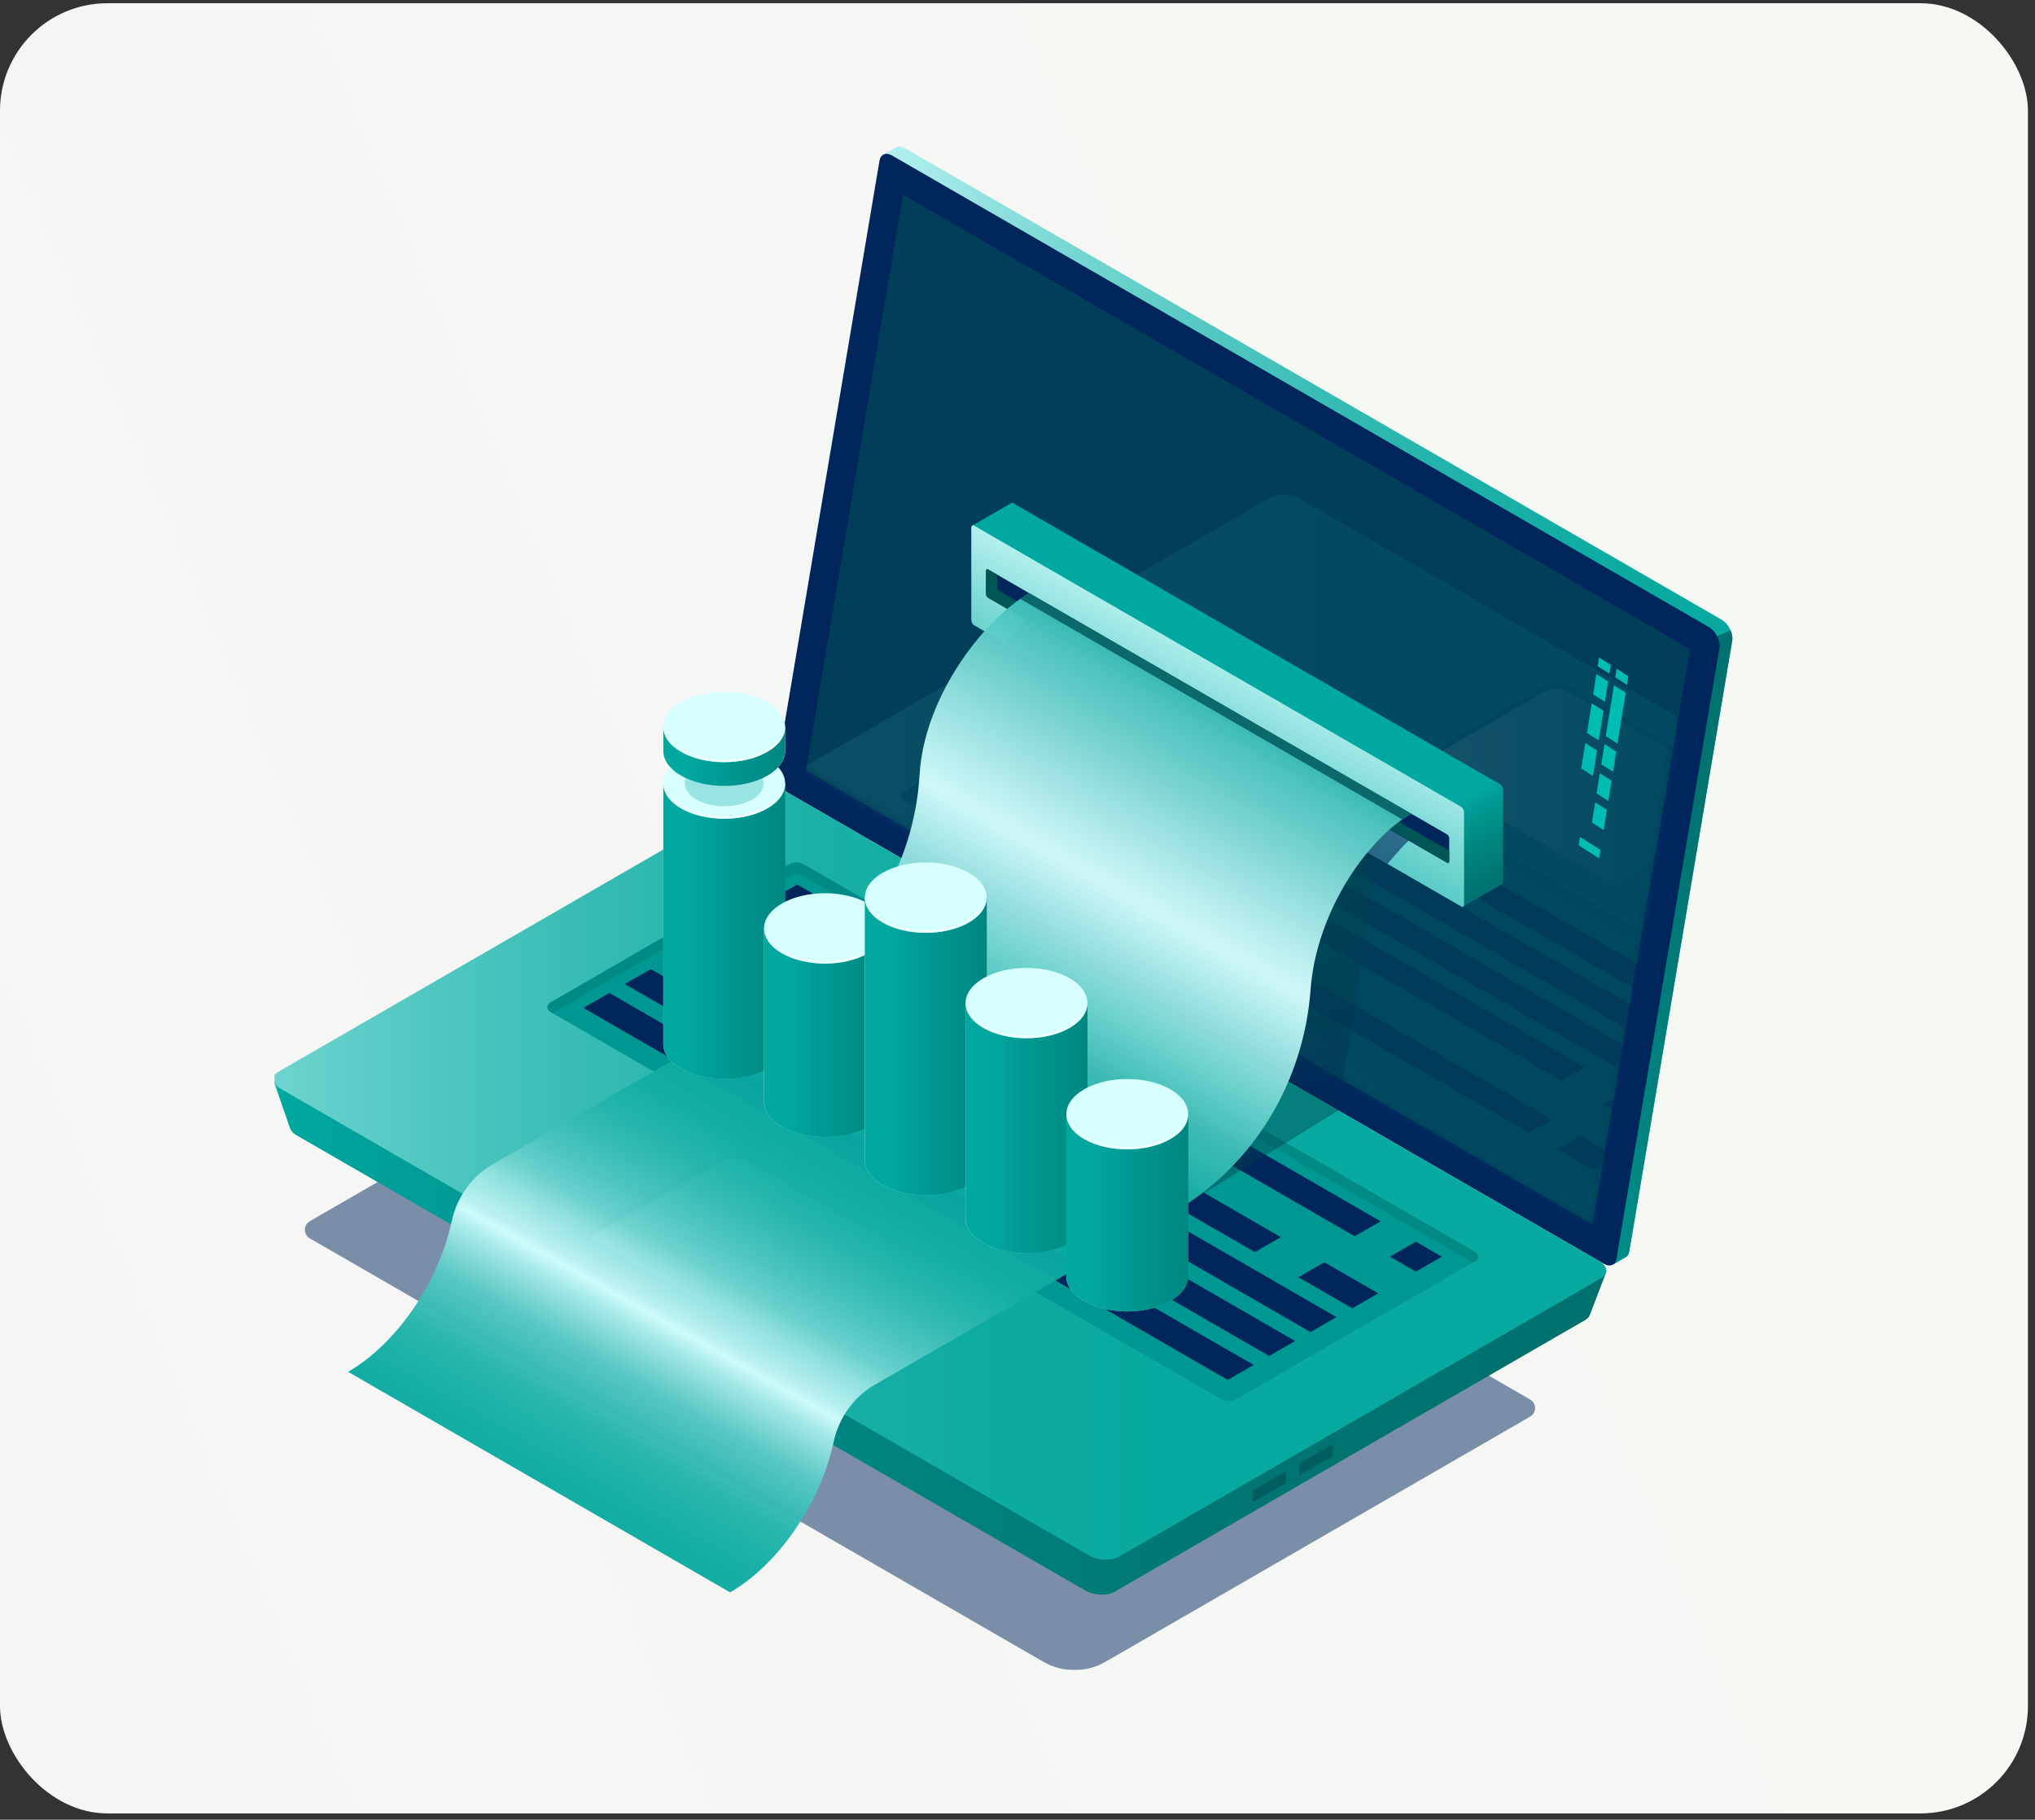
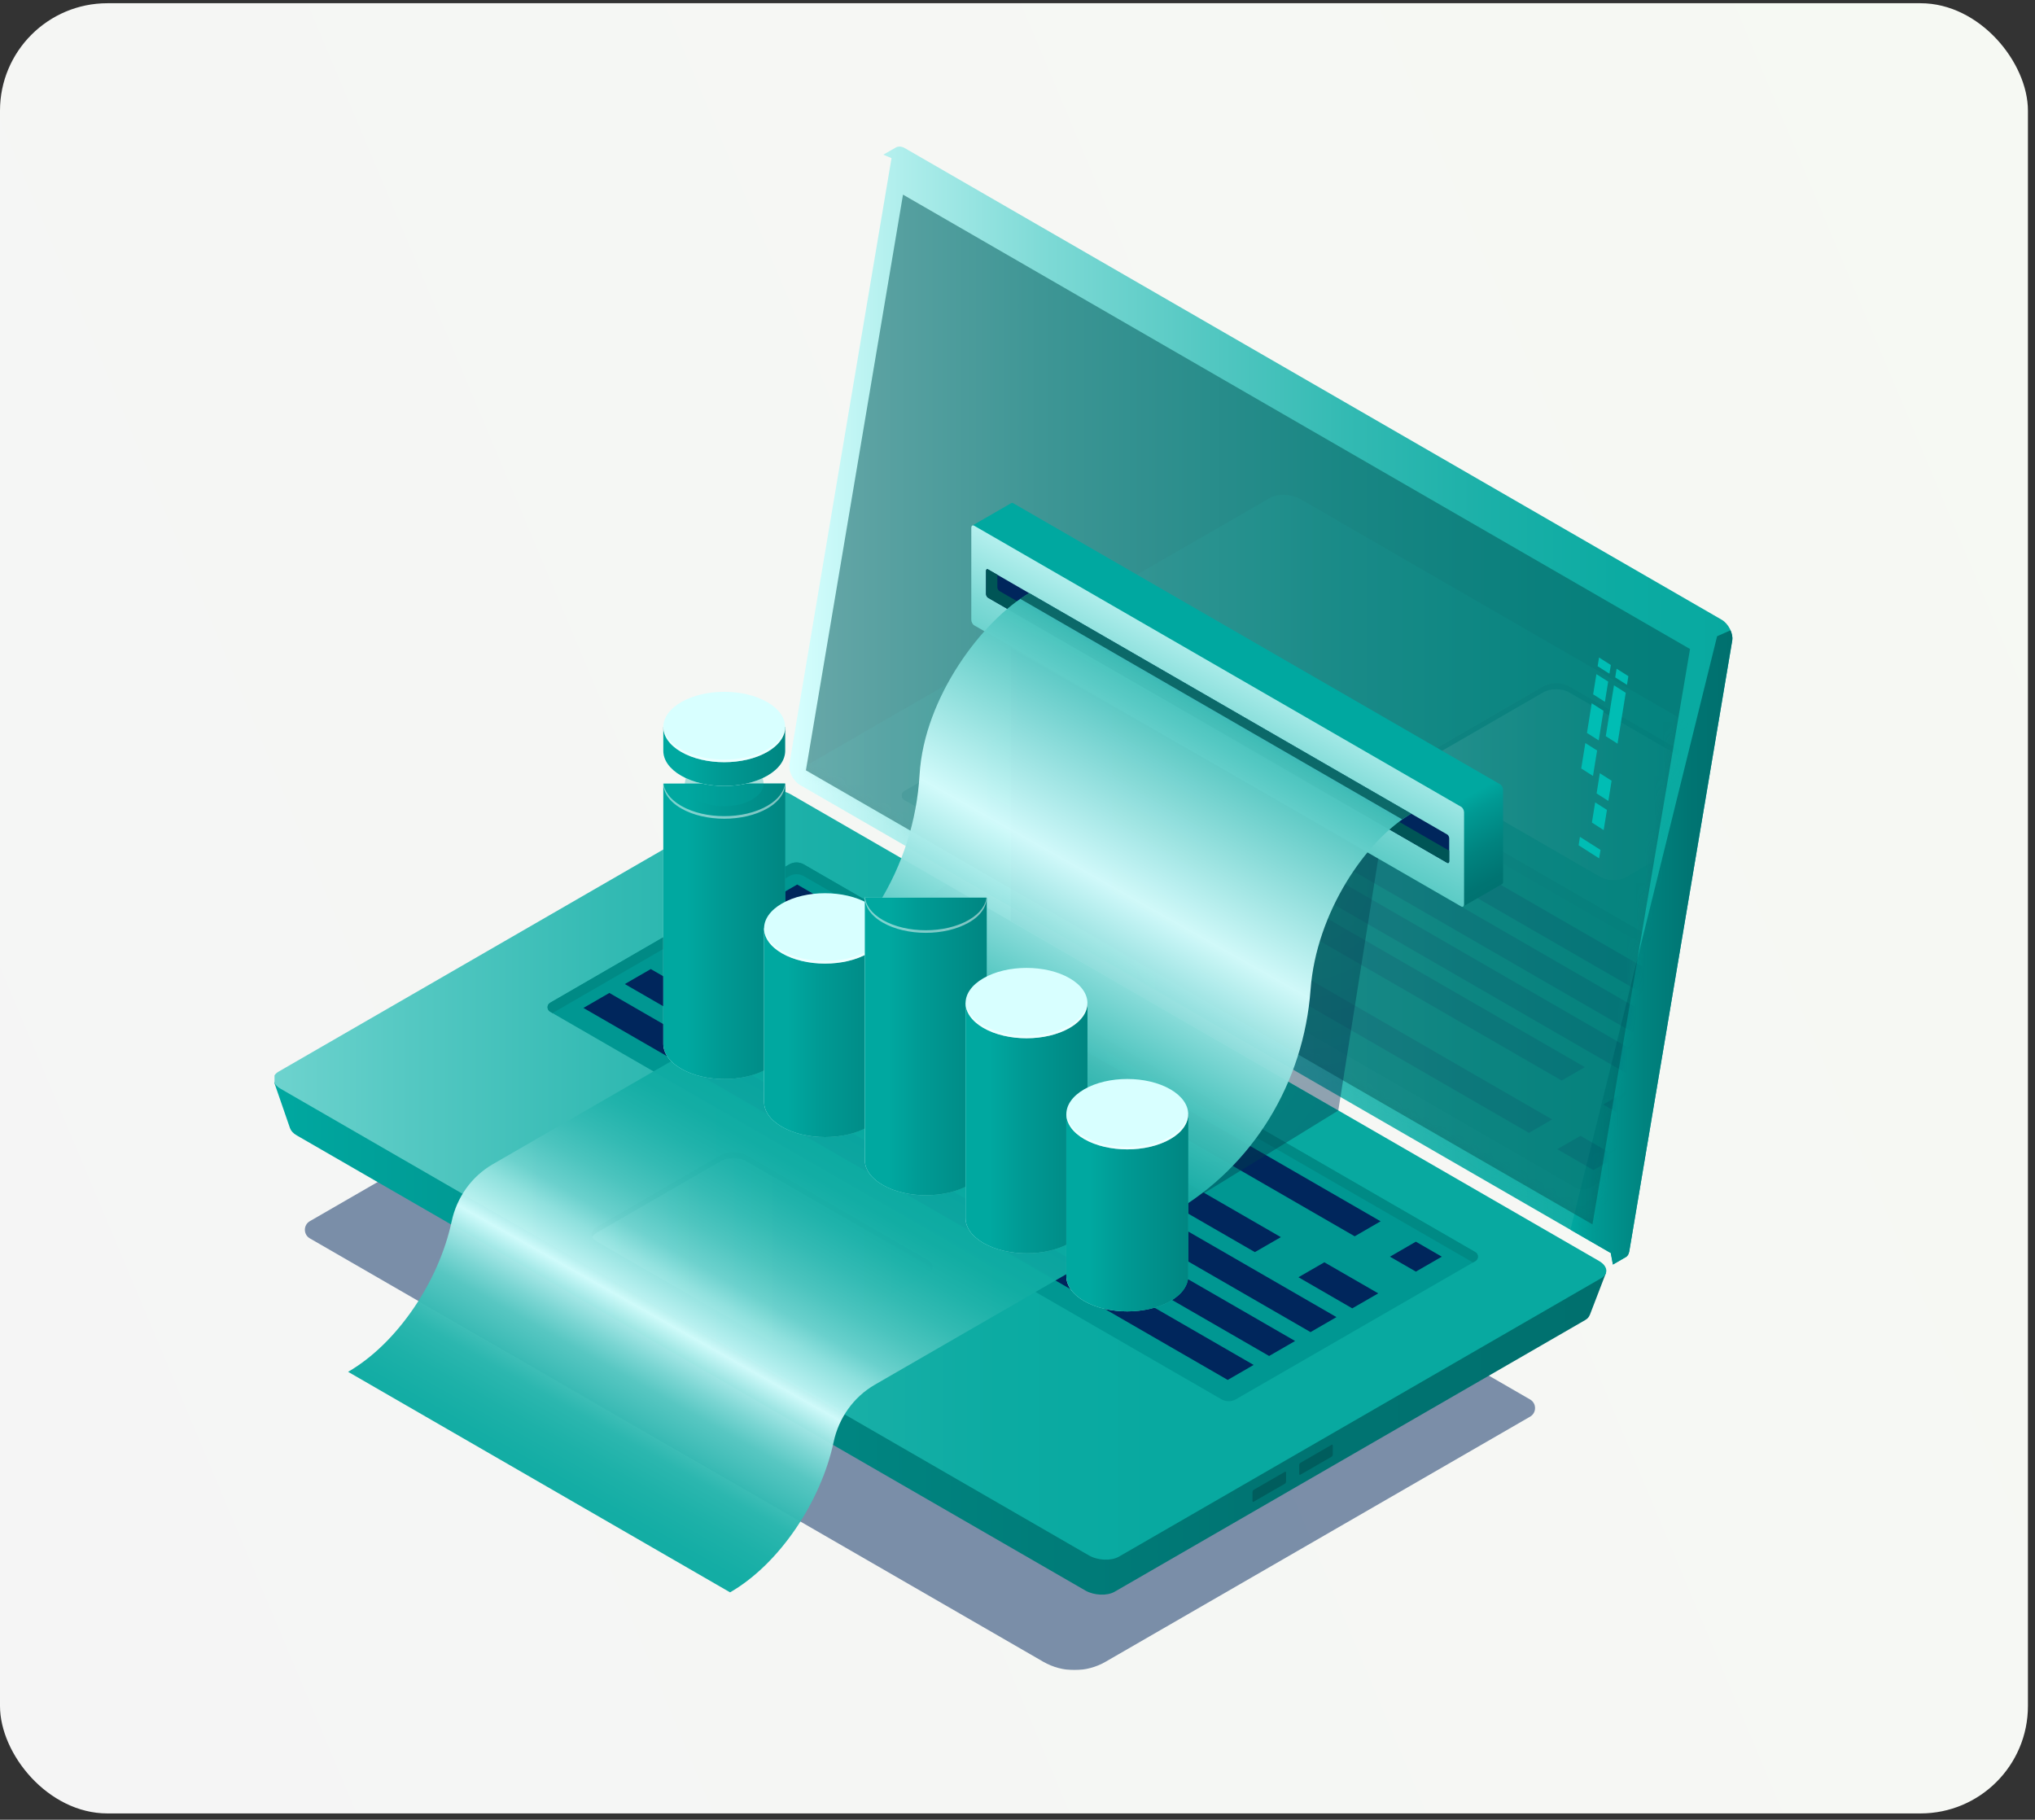
<svg xmlns="http://www.w3.org/2000/svg" width="227" height="203" viewBox="0 0 227 203" fill="none">
  <rect x="0" y="0" width="227" height="203" fill="#333333" stroke="none" />
  <rect y="0.36" width="226.212" height="201.936" rx="11.985" fill="url(#paint0_linear_503_16346)" />
  <g clip-path="url(#clip0_503_16346)">
    <g opacity="0.5">
      <path d="M85.395 106.879L170.677 156.116C171.417 156.541 171.417 157.611 170.677 158.036L123.327 185.375C121.175 186.616 118.527 186.616 116.375 185.375L34.564 138.146C33.824 137.721 33.824 136.651 34.564 136.226L85.395 106.879Z" fill="#00265C" />
    </g>
    <path d="M88.049 85.25L99.448 17.64L98.532 17.254L99.911 16.465C100.176 16.294 100.557 16.305 100.971 16.548L192.052 69.134C192.802 69.564 193.365 70.673 193.232 71.446L181.745 139.596C181.684 139.949 181.508 140.187 181.265 140.291L179.919 141.069L179.687 139.811L179.764 139.833L89.235 87.567C88.485 87.137 87.922 86.028 88.055 85.255L88.049 85.25Z" fill="url(#paint1_linear_503_16346)" />
    <path d="M191.539 70.977L193.034 70.315C193.199 70.696 193.282 71.104 193.227 71.441L181.74 139.591C181.679 139.944 181.502 140.181 181.26 140.286L179.913 141.064L179.682 139.806L179.759 139.828L175.18 137.186L191.539 70.977Z" fill="url(#paint2_linear_503_16346)" />
-     <path d="M87.806 88.385L178.887 140.971C179.588 141.379 180.195 141.142 180.316 140.413L191.803 72.263C191.936 71.49 191.367 70.381 190.623 69.951L99.536 17.365C98.835 16.957 98.229 17.194 98.107 17.922L86.62 86.073C86.488 86.845 87.056 87.954 87.801 88.385H87.806Z" fill="#00265C" />
    <g opacity="0.51">
      <path d="M100.728 21.712L188.52 72.4L177.635 136.584L89.897 85.934L100.728 21.712Z" fill="#005556" />
    </g>
    <path d="M30.552 120.65L35.524 123.243L85.368 94.464C86.201 93.984 87.657 94.045 88.623 94.597L174.584 144.225C175.406 143.767 179.157 141.963 179.157 141.963L177.337 146.703C177.337 146.703 177.331 146.703 177.331 146.697C177.254 146.907 177.094 147.105 176.824 147.26L124.331 177.567C123.498 178.047 122.042 177.986 121.076 177.434L33.102 126.658C32.704 126.432 32.462 126.156 32.362 125.875H32.357L30.552 120.65Z" fill="url(#paint3_linear_503_16346)" />
    <path d="M31.319 121.466L121.473 173.517C122.461 174.085 123.951 174.146 124.806 173.655L178.606 142.592C179.461 142.101 179.351 141.235 178.369 140.667L88.215 88.616C87.227 88.047 85.737 87.987 84.882 88.478L31.082 119.541C30.227 120.032 30.337 120.898 31.319 121.466Z" fill="url(#paint4_linear_503_16346)" />
    <path d="M148.668 162.256V161.268C148.668 161.174 148.613 161.13 148.542 161.174L145.055 163.188C144.983 163.227 144.928 163.337 144.928 163.431V164.419C144.928 164.512 144.983 164.557 145.055 164.512L148.542 162.499C148.613 162.46 148.668 162.35 148.668 162.256Z" fill="#005D5D" />
    <path d="M143.455 165.269V164.281C143.455 164.187 143.399 164.143 143.328 164.187L139.841 166.201C139.769 166.24 139.714 166.35 139.714 166.444V167.431C139.714 167.525 139.769 167.569 139.841 167.525L143.328 165.511C143.399 165.473 143.455 165.362 143.455 165.269Z" fill="#005D5D" />
    <path d="M164.581 139.684L89.66 96.428C89.158 96.141 88.546 96.141 88.044 96.428L61.367 111.866C60.986 112.086 60.986 112.638 61.367 112.864L136.249 156.098C136.745 156.385 137.363 156.385 137.86 156.098L164.575 140.683C164.961 140.462 164.961 139.91 164.575 139.684H164.581Z" fill="#009792" />
    <path d="M164.581 140.683L164.31 140.838L89.66 97.736C89.158 97.449 88.546 97.449 88.044 97.736L61.632 113.013L61.362 112.859C60.981 112.638 60.975 112.087 61.362 111.86L88.038 96.423C88.535 96.136 89.153 96.136 89.655 96.423L164.575 139.679C164.961 139.9 164.956 140.451 164.575 140.678L164.581 140.683Z" fill="#008A85" />
    <path d="M86.035 100.341L151.113 137.914L154.004 136.242L88.926 98.674L86.035 100.341Z" fill="#00265C" />
    <path d="M78.94 104.44L139.979 139.679L142.875 138.008L81.837 102.768L78.94 104.44Z" fill="#00265C" />
    <path d="M74.322 107.104L146.186 148.601L149.082 146.929L77.213 105.433L74.322 107.104Z" fill="#00265C" />
    <path d="M69.698 109.775L141.568 151.265L144.464 149.594L72.595 108.103L69.698 109.775Z" fill="#00265C" />
    <path d="M65.08 112.44L136.95 153.936L139.841 152.264L67.971 110.768L65.08 112.44Z" fill="#00265C" />
    <path d="M155.047 140.187L157.938 141.853L160.829 140.187L157.938 138.515L155.047 140.187Z" fill="#00265C" />
    <path d="M144.839 142.482L150.842 145.952L153.739 144.28L147.731 140.815L144.839 142.482Z" fill="#00265C" />
    <path d="M86.78 150.157L66.581 138.493C65.792 138.035 65.792 137.296 66.581 136.843L80.397 128.871C81.186 128.413 82.466 128.413 83.254 128.871L103.454 140.535C104.243 140.992 104.243 141.732 103.454 142.184L89.638 150.162C88.849 150.62 87.569 150.62 86.78 150.162V150.157Z" fill="url(#paint5_linear_503_16346)" />
    <path d="M103.448 141.202L83.249 129.538C82.46 129.08 81.18 129.08 80.391 129.538L66.576 137.51C66.333 137.654 66.173 137.819 66.079 137.996C65.869 137.599 66.029 137.146 66.576 136.832L80.391 128.854C81.18 128.396 82.46 128.396 83.249 128.854L103.448 140.517C103.994 140.832 104.154 141.284 103.945 141.682C103.851 141.505 103.691 141.334 103.448 141.196V141.202Z" fill="#008A85" />
    <g opacity="0.11">
      <mask id="mask0_503_16346" style="mask-type:luminance" maskUnits="userSpaceOnUse" x="89" y="21" width="100" height="116">
        <path d="M100.728 21.712L188.52 72.4L177.635 136.584L89.897 85.934L100.728 21.712Z" fill="white" />
      </mask>
      <g mask="url(#mask0_503_16346)">
        <path d="M88.126 88.511L178.28 140.562C179.268 141.13 180.758 141.191 181.613 140.7L235.413 109.637C236.268 109.146 236.157 108.28 235.175 107.712L145.021 55.661C144.034 55.092 142.544 55.032 141.689 55.523L87.889 86.585C87.034 87.077 87.144 87.943 88.126 88.511Z" fill="url(#paint6_linear_503_16346)" />
        <path d="M178.545 97.846L158.346 86.183C157.557 85.725 157.557 84.985 158.346 84.533L172.161 76.555C172.95 76.097 174.23 76.097 175.019 76.555L195.219 88.219C196.008 88.677 196.008 89.416 195.219 89.868L181.403 97.846C180.614 98.304 179.334 98.304 178.545 97.846Z" fill="url(#paint7_linear_503_16346)" />
        <path d="M195.219 88.892L175.019 77.228C174.23 76.77 172.95 76.77 172.161 77.228L158.346 85.206C158.103 85.344 157.943 85.515 157.849 85.692C157.64 85.294 157.8 84.842 158.346 84.528L172.161 76.549C172.95 76.092 174.23 76.092 175.019 76.549L195.219 88.213C195.765 88.528 195.925 88.98 195.715 89.377C195.621 89.201 195.461 89.03 195.219 88.892Z" fill="#008A85" />
        <path d="M204.102 116.07L129.181 72.814C128.679 72.527 128.067 72.527 127.565 72.814L100.888 88.251C100.507 88.472 100.507 89.024 100.888 89.25L175.77 132.484C176.266 132.771 176.884 132.771 177.381 132.484L204.096 117.069C204.482 116.848 204.482 116.296 204.096 116.07H204.102Z" fill="#009792" />
        <path d="M204.102 117.069L203.831 117.224L129.181 74.122C128.679 73.835 128.067 73.835 127.565 74.122L101.153 89.4L100.883 89.245C100.502 89.025 100.496 88.473 100.883 88.246L127.559 72.809C128.056 72.522 128.674 72.522 129.176 72.809L204.096 116.065C204.477 116.286 204.477 116.838 204.096 117.064L204.102 117.069Z" fill="#008A85" />
        <path d="M107.873 87.198L173.138 124.882L170.55 126.377L105.285 88.693L107.873 87.198Z" fill="#00265C" />
        <path d="M114.748 83.231L176.785 119.044L174.197 120.539L112.16 84.721L114.748 83.231Z" fill="#00265C" />
        <path d="M181.414 121.72L187.207 125.063L184.625 126.558L178.832 123.215L181.414 121.72Z" fill="#00265C" />
        <path d="M176.3 126.708L180.333 129.036L177.745 130.531L173.712 128.197L176.3 126.708Z" fill="#00265C" />
        <path d="M119.057 80.743L191.516 122.575L188.934 124.071L116.469 82.232L119.057 80.743Z" fill="#00265C" />
        <path d="M123.366 78.254L195.825 120.093L193.243 121.582L120.778 79.75L123.366 78.254Z" fill="#00265C" />
        <path d="M127.675 75.766L200.134 117.604L197.552 119.094L125.087 77.261L127.675 75.766Z" fill="#00265C" />
      </g>
    </g>
    <path opacity="0.42" d="M129.865 135.834L149.286 123.883L105.622 98.674L85.014 112.523L129.865 135.834Z" fill="url(#paint8_radial_503_16346)" />
    <path opacity="0.42" d="M149.286 123.882L153.739 95.777L112.761 72.273V102.734L149.286 123.882Z" fill="url(#paint9_radial_503_16346)" />
    <path d="M108.469 58.623L112.806 56.124C112.861 56.091 112.938 56.085 113.021 56.135L167.345 87.496C167.521 87.6 167.665 87.871 167.665 88.108V98.365C167.665 98.481 167.632 98.558 167.577 98.608C167.577 98.608 167.565 98.608 167.565 98.613L163.185 101.134L163.152 96.18L113.026 67.241C112.85 67.136 112.706 66.866 112.706 66.629V63.109L108.474 58.618L108.469 58.623Z" fill="url(#paint10_linear_503_16346)" />
    <path d="M108.667 69.758L162.992 101.118C163.168 101.223 163.312 101.113 163.312 100.876V90.619C163.312 90.382 163.168 90.106 162.992 90.006L108.667 58.646C108.491 58.541 108.347 58.651 108.347 58.888V69.145C108.347 69.382 108.491 69.658 108.667 69.758Z" fill="url(#paint11_linear_503_16346)" />
-     <path opacity="0.6" d="M116.16 67.678L158.456 92.55C157.149 93.676 155.913 94.967 154.776 96.379L112.165 71.777C113.39 70.249 114.737 68.864 116.16 67.678Z" fill="#00265C" />
    <path d="M110.212 66.679L161.436 96.252C161.557 96.324 161.656 96.252 161.656 96.087V93.51C161.656 93.35 161.557 93.162 161.436 93.091L110.212 63.517C110.091 63.446 109.992 63.517 109.992 63.683V66.26C109.992 66.42 110.091 66.607 110.212 66.679Z" fill="#00265C" />
    <path d="M110.212 63.517L111.255 64.118V65.509C111.255 65.669 111.354 65.856 111.476 65.928L161.656 94.9V96.086C161.656 96.246 161.557 96.323 161.436 96.252L110.212 66.679C110.091 66.607 109.992 66.419 109.992 66.259V63.683C109.992 63.523 110.091 63.445 110.212 63.517Z" fill="#005556" />
    <path opacity="0.96" d="M81.439 177.634L38.829 153.032C44.324 149.859 48.959 142.913 50.376 136.27C50.95 133.577 52.6 131.238 54.983 129.864L87.183 111.276C96.154 106.101 101.964 96.776 102.576 86.437C103.089 77.708 109.688 69.123 114.814 66.166L157.425 90.768C152.376 93.681 146.826 101.825 146.191 110.404C145.43 120.744 139.808 130.096 130.831 135.282L97.594 154.466C95.211 155.84 93.561 158.179 92.987 160.872C91.569 167.515 86.94 174.461 81.439 177.634Z" fill="url(#paint12_linear_503_16346)" />
    <path opacity="0.8" d="M114.808 66.166L157.419 90.768C157.077 90.967 156.74 91.182 156.404 91.403L113.799 66.8C114.135 66.58 114.472 66.365 114.814 66.171L114.808 66.166Z" fill="#005556" />
    <path d="M73.991 87.413H87.586V116.446C87.586 117.45 86.924 118.454 85.594 119.221C82.94 120.755 78.636 120.755 75.983 119.221C74.653 118.454 73.991 117.45 73.991 116.446V87.413Z" fill="url(#paint13_linear_503_16346)" />
    <path d="M73.991 87.413H87.586V116.446C87.586 117.45 86.924 118.454 85.594 119.221C82.94 120.755 78.636 120.755 75.983 119.221C74.653 118.454 73.991 117.45 73.991 116.446V87.413Z" fill="url(#paint14_linear_503_16346)" />
-     <path d="M75.983 90.188C78.636 91.722 82.94 91.722 85.594 90.188C88.248 88.654 88.248 86.171 85.594 84.638C82.94 83.104 78.636 83.104 75.983 84.638C73.329 86.171 73.329 88.654 75.983 90.188Z" fill="url(#paint15_linear_503_16346)" />
    <path opacity="0.3" d="M77.682 89.2C79.398 90.188 82.173 90.188 83.889 89.2C85.605 88.213 85.605 86.607 83.889 85.62C82.173 84.632 79.398 84.632 77.682 85.62C75.966 86.607 75.966 88.213 77.682 89.2Z" fill="url(#paint16_linear_503_16346)" />
    <path opacity="0.5" d="M75.983 89.896C78.636 91.43 82.94 91.43 85.594 89.896C86.857 89.168 87.514 88.224 87.575 87.264C87.641 88.318 86.99 89.383 85.594 90.183C82.94 91.717 78.636 91.717 75.983 90.183C74.592 89.377 73.936 88.312 74.002 87.264C74.062 88.219 74.719 89.162 75.983 89.896Z" fill="white" />
    <path d="M73.991 81.102H87.586V83.755C87.586 84.76 86.924 85.764 85.594 86.531C82.94 88.064 78.636 88.064 75.983 86.531C74.653 85.764 73.991 84.76 73.991 83.755V81.102Z" fill="url(#paint17_linear_503_16346)" />
    <path d="M73.991 81.102H87.586V83.755C87.586 84.76 86.924 85.764 85.594 86.531C82.94 88.064 78.636 88.064 75.983 86.531C74.653 85.764 73.991 84.76 73.991 83.755V81.102Z" fill="url(#paint18_linear_503_16346)" />
    <path d="M75.983 83.876C78.636 85.41 82.94 85.41 85.594 83.876C88.248 82.342 88.248 79.859 85.594 78.326C82.94 76.792 78.636 76.792 75.983 78.326C73.329 79.859 73.329 82.342 75.983 83.876Z" fill="url(#paint19_linear_503_16346)" />
    <path opacity="0.5" d="M75.983 83.59C78.636 85.124 82.94 85.124 85.594 83.59C86.857 82.862 87.514 81.918 87.575 80.958C87.641 82.012 86.99 83.077 85.594 83.877C82.94 85.41 78.636 85.41 75.983 83.877C74.592 83.071 73.936 82.006 74.002 80.958C74.062 81.912 74.719 82.856 75.983 83.59Z" fill="white" />
    <path d="M85.23 103.568H98.825V122.923C98.825 123.927 98.162 124.931 96.833 125.698C94.179 127.232 89.875 127.232 87.221 125.698C85.892 124.931 85.23 123.927 85.23 122.923V103.568Z" fill="url(#paint20_linear_503_16346)" />
    <path d="M85.23 103.568H98.825V122.923C98.825 123.927 98.162 124.931 96.833 125.698C94.179 127.232 89.875 127.232 87.221 125.698C85.892 124.931 85.23 123.927 85.23 122.923V103.568Z" fill="url(#paint21_linear_503_16346)" />
    <path d="M87.222 106.343C89.875 107.877 94.179 107.877 96.833 106.343C99.487 104.809 99.487 102.326 96.833 100.792C94.179 99.259 89.875 99.259 87.222 100.792C84.568 102.326 84.568 104.809 87.222 106.343Z" fill="url(#paint22_linear_503_16346)" />
    <path opacity="0.5" d="M87.222 106.056C89.875 107.59 94.179 107.59 96.833 106.056C98.096 105.328 98.753 104.384 98.814 103.424C98.88 104.478 98.229 105.543 96.833 106.343C94.179 107.877 89.875 107.877 87.222 106.343C85.831 105.537 85.174 104.473 85.241 103.424C85.301 104.379 85.958 105.322 87.222 106.056Z" fill="white" />
    <path d="M96.469 100.141H110.063V129.411C110.063 130.415 109.401 131.419 108.072 132.186C105.418 133.72 101.114 133.72 98.46 132.186C97.131 131.419 96.469 130.415 96.469 129.411V100.141Z" fill="url(#paint23_linear_503_16346)" />
    <path d="M96.469 100.141H110.063V129.411C110.063 130.415 109.401 131.419 108.072 132.186C105.418 133.72 101.114 133.72 98.46 132.186C97.131 131.419 96.469 130.415 96.469 129.411V100.141Z" fill="url(#paint24_linear_503_16346)" />
-     <path d="M98.46 102.911C101.114 104.445 105.418 104.445 108.072 102.911C110.725 101.377 110.725 98.895 108.072 97.361C105.418 95.827 101.114 95.827 98.46 97.361C95.806 98.895 95.806 101.377 98.46 102.911Z" fill="url(#paint25_linear_503_16346)" />
    <path opacity="0.5" d="M98.46 102.624C101.114 104.158 105.418 104.158 108.072 102.624C109.335 101.896 109.992 100.952 110.052 99.992C110.119 101.046 109.468 102.111 108.072 102.911C105.418 104.445 101.114 104.445 98.46 102.911C97.07 102.105 96.413 101.04 96.48 99.992C96.54 100.947 97.197 101.89 98.46 102.624Z" fill="white" />
    <path d="M107.707 111.899H121.302V135.888C121.302 136.893 120.64 137.897 119.311 138.664C116.657 140.198 112.353 140.198 109.699 138.664C108.37 137.897 107.707 136.893 107.707 135.888V111.899Z" fill="url(#paint26_linear_503_16346)" />
    <path d="M107.707 111.899H121.302V135.888C121.302 136.893 120.64 137.897 119.311 138.664C116.657 140.198 112.353 140.198 109.699 138.664C108.37 137.897 107.707 136.893 107.707 135.888V111.899Z" fill="url(#paint27_linear_503_16346)" />
    <path d="M109.699 114.674C112.353 116.208 116.657 116.208 119.311 114.674C121.964 113.14 121.964 110.657 119.311 109.124C116.657 107.59 112.353 107.59 109.699 109.124C107.045 110.657 107.045 113.14 109.699 114.674Z" fill="url(#paint28_linear_503_16346)" />
    <path opacity="0.5" d="M109.699 114.382C112.353 115.916 116.657 115.916 119.31 114.382C120.574 113.653 121.231 112.71 121.291 111.75C121.357 112.804 120.706 113.869 119.31 114.669C116.657 116.203 112.353 116.203 109.699 114.669C108.309 113.863 107.652 112.798 107.718 111.75C107.779 112.705 108.436 113.648 109.699 114.382Z" fill="white" />
    <path d="M118.946 124.292H132.541V142.366C132.541 143.371 131.879 144.375 130.549 145.142C127.896 146.675 123.592 146.675 120.938 145.142C119.608 144.375 118.946 143.371 118.946 142.366V124.292Z" fill="url(#paint29_linear_503_16346)" />
    <path d="M118.946 124.292H132.541V142.366C132.541 143.371 131.879 144.375 130.549 145.142C127.896 146.675 123.592 146.675 120.938 145.142C119.608 144.375 118.946 143.371 118.946 142.366V124.292Z" fill="url(#paint30_linear_503_16346)" />
    <path d="M120.938 127.067C123.592 128.6 127.896 128.6 130.55 127.067C133.204 125.533 133.204 123.05 130.55 121.516C127.896 119.982 123.592 119.982 120.938 121.516C118.285 123.05 118.285 125.533 120.938 127.067Z" fill="url(#paint31_linear_503_16346)" />
    <path opacity="0.5" d="M120.938 126.779C123.592 128.313 127.896 128.313 130.549 126.779C131.813 126.051 132.469 125.107 132.53 124.147C132.596 125.201 131.945 126.266 130.549 127.066C127.896 128.6 123.592 128.6 120.938 127.066C119.548 126.261 118.891 125.196 118.957 124.147C119.018 125.102 119.675 126.045 120.938 126.779Z" fill="white" />
    <path d="M180.173 75.562L181.486 76.4L181.64 75.429L180.327 74.596L180.173 75.562Z" fill="#00BDB4" />
    <path d="M179.119 82.123L180.432 82.961L181.348 77.284L180.035 76.451L179.119 82.123Z" fill="#00BDB4" />
-     <path d="M178.617 85.261L179.93 86.094L180.294 83.843L178.981 83.01L178.617 85.261Z" fill="#00BDB4" />
    <path d="M178.098 88.511L179.411 89.35L179.77 87.093L178.457 86.26L178.098 88.511Z" fill="#00BDB4" />
    <path d="M177.712 77.454L179.025 78.293L179.389 76.036L178.076 75.203L177.712 77.454Z" fill="#00BDB4" />
    <path d="M177.022 81.763L178.335 82.596L178.865 79.291L177.552 78.453L177.022 81.763Z" fill="#00BDB4" />
    <path d="M176.382 85.725L177.695 86.563L178.153 83.722L176.84 82.889L176.382 85.725Z" fill="#00BDB4" />
    <path d="M177.574 91.761L178.887 92.6L179.251 90.348L177.938 89.51L177.574 91.761Z" fill="#00BDB4" />
    <path d="M178.214 74.321L179.527 75.154L179.687 74.183L178.368 73.35L178.214 74.321Z" fill="#00BDB4" />
    <path d="M176.09 94.293L178.379 95.755L178.534 94.812L176.239 93.356L176.09 94.293Z" fill="#00BDB4" />
  </g>
  <defs>
    <linearGradient id="paint0_linear_503_16346" x1="233.224" y1="0.36" x2="-37.097" y2="114.228" gradientUnits="userSpaceOnUse">
      <stop stop-color="#F6F9F3" />
      <stop offset="1" stop-color="#F5F5F5" />
    </linearGradient>
    <linearGradient id="paint1_linear_503_16346" x1="193.249" y1="78.706" x2="88.032" y2="78.706" gradientUnits="userSpaceOnUse">
      <stop stop-color="#08A9A0" />
      <stop offset="0.12" stop-color="#0CABA2" />
      <stop offset="0.26" stop-color="#1BB0A8" />
      <stop offset="0.41" stop-color="#33BAB3" />
      <stop offset="0.56" stop-color="#54C8C2" />
      <stop offset="0.73" stop-color="#7EDAD6" />
      <stop offset="0.89" stop-color="#B2EFED" />
      <stop offset="1" stop-color="#D8FFFF" />
    </linearGradient>
    <linearGradient id="paint2_linear_503_16346" x1="193.249" y1="105.692" x2="175.18" y2="105.692" gradientUnits="userSpaceOnUse">
      <stop stop-color="#00706E" />
      <stop offset="0.25" stop-color="#007472" />
      <stop offset="0.54" stop-color="#00837F" />
      <stop offset="0.86" stop-color="#009A94" />
      <stop offset="1" stop-color="#00A8A0" />
    </linearGradient>
    <linearGradient id="paint3_linear_503_16346" x1="179.152" y1="136.027" x2="30.552" y2="136.027" gradientUnits="userSpaceOnUse">
      <stop stop-color="#00706E" />
      <stop offset="0.25" stop-color="#007472" />
      <stop offset="0.54" stop-color="#00837F" />
      <stop offset="0.86" stop-color="#009A94" />
      <stop offset="1" stop-color="#00A8A0" />
    </linearGradient>
    <linearGradient id="paint4_linear_503_16346" x1="129.22" y1="131.066" x2="-19.457" y2="131.066" gradientUnits="userSpaceOnUse">
      <stop stop-color="#08A9A0" />
      <stop offset="0.12" stop-color="#0CABA2" />
      <stop offset="0.26" stop-color="#1BB0A8" />
      <stop offset="0.41" stop-color="#33BAB3" />
      <stop offset="0.56" stop-color="#54C8C2" />
      <stop offset="0.73" stop-color="#7EDAD6" />
      <stop offset="0.89" stop-color="#B2EFED" />
      <stop offset="1" stop-color="#D8FFFF" />
    </linearGradient>
    <linearGradient id="paint5_linear_503_16346" x1="104.044" y1="139.508" x2="65.985" y2="139.508" gradientUnits="userSpaceOnUse">
      <stop stop-color="#08A9A0" />
      <stop offset="0.12" stop-color="#0CABA2" />
      <stop offset="0.26" stop-color="#1BB0A8" />
      <stop offset="0.41" stop-color="#33BAB3" />
      <stop offset="0.56" stop-color="#54C8C2" />
      <stop offset="0.73" stop-color="#7EDAD6" />
      <stop offset="0.89" stop-color="#B2EFED" />
      <stop offset="1" stop-color="#D8FFFF" />
    </linearGradient>
    <linearGradient id="paint6_linear_503_16346" x1="186.027" y1="98.117" x2="37.344" y2="98.117" gradientUnits="userSpaceOnUse">
      <stop stop-color="#08A9A0" />
      <stop offset="0.12" stop-color="#0CABA2" />
      <stop offset="0.26" stop-color="#1BB0A8" />
      <stop offset="0.41" stop-color="#33BAB3" />
      <stop offset="0.56" stop-color="#54C8C2" />
      <stop offset="0.73" stop-color="#7EDAD6" />
      <stop offset="0.89" stop-color="#B2EFED" />
      <stop offset="1" stop-color="#D8FFFF" />
    </linearGradient>
    <linearGradient id="paint7_linear_503_16346" x1="195.814" y1="87.198" x2="157.756" y2="87.198" gradientUnits="userSpaceOnUse">
      <stop stop-color="#08A9A0" />
      <stop offset="0.12" stop-color="#0CABA2" />
      <stop offset="0.26" stop-color="#1BB0A8" />
      <stop offset="0.41" stop-color="#33BAB3" />
      <stop offset="0.56" stop-color="#54C8C2" />
      <stop offset="0.73" stop-color="#7EDAD6" />
      <stop offset="0.89" stop-color="#B2EFED" />
      <stop offset="1" stop-color="#D8FFFF" />
    </linearGradient>
    <radialGradient id="paint8_radial_503_16346" cx="0" cy="0" r="1" gradientUnits="userSpaceOnUse" gradientTransform="translate(135.846 117.251) rotate(180) scale(42.622 42.622)">
      <stop stop-color="#004B4D" />
      <stop offset="1" stop-color="#002252" />
    </radialGradient>
    <radialGradient id="paint9_radial_503_16346" cx="0" cy="0" r="1" gradientUnits="userSpaceOnUse" gradientTransform="translate(145.165 98.078) rotate(180) scale(32.624 32.624)">
      <stop stop-color="#004B4D" />
      <stop offset="1" stop-color="#002252" />
    </radialGradient>
    <linearGradient id="paint10_linear_503_16346" x1="156.911" y1="107.496" x2="128.171" y2="55.748" gradientUnits="userSpaceOnUse">
      <stop stop-color="#00706E" />
      <stop offset="0.06" stop-color="#007472" />
      <stop offset="0.12" stop-color="#00837F" />
      <stop offset="0.19" stop-color="#009A94" />
      <stop offset="0.22" stop-color="#00A8A0" />
    </linearGradient>
    <linearGradient id="paint11_linear_503_16346" x1="121.606" y1="107.679" x2="140.734" y2="70.287" gradientUnits="userSpaceOnUse">
      <stop stop-color="#08A9A0" />
      <stop offset="0.12" stop-color="#0CABA2" />
      <stop offset="0.26" stop-color="#1BB0A8" />
      <stop offset="0.41" stop-color="#33BAB3" />
      <stop offset="0.56" stop-color="#54C8C2" />
      <stop offset="0.73" stop-color="#7EDAD6" />
      <stop offset="0.89" stop-color="#B2EFED" />
      <stop offset="1" stop-color="#D8FFFF" />
    </linearGradient>
    <linearGradient id="paint12_linear_503_16346" x1="69.902" y1="174.902" x2="130.698" y2="67.176" gradientUnits="userSpaceOnUse">
      <stop stop-color="#08A9A0" />
      <stop offset="0.04" stop-color="#0AAAA1" />
      <stop offset="0.07" stop-color="#14AEA5" />
      <stop offset="0.1" stop-color="#23B4AC" />
      <stop offset="0.12" stop-color="#3ABDB6" />
      <stop offset="0.15" stop-color="#56C9C3" />
      <stop offset="0.17" stop-color="#7AD8D4" />
      <stop offset="0.19" stop-color="#A3E9E7" />
      <stop offset="0.21" stop-color="#D8FFFF" />
      <stop offset="0.22" stop-color="#BDF3F2" />
      <stop offset="0.25" stop-color="#92E2DF" />
      <stop offset="0.27" stop-color="#6DD2CE" />
      <stop offset="0.3" stop-color="#4DC5BF" />
      <stop offset="0.33" stop-color="#34BBB4" />
      <stop offset="0.36" stop-color="#20B3AB" />
      <stop offset="0.39" stop-color="#12ADA4" />
      <stop offset="0.44" stop-color="#0AAAA1" />
      <stop offset="0.51" stop-color="#08A9A0" />
      <stop offset="0.54" stop-color="#18AFA7" />
      <stop offset="0.6" stop-color="#42C1BA" />
      <stop offset="0.67" stop-color="#87DDDA" />
      <stop offset="0.75" stop-color="#D8FFFF" />
      <stop offset="1" stop-color="#08A9A0" />
    </linearGradient>
    <linearGradient id="paint13_linear_503_16346" x1="87.586" y1="103.888" x2="74.068" y2="103.888" gradientUnits="userSpaceOnUse">
      <stop stop-color="#08A9A0" />
      <stop offset="0.12" stop-color="#1AB0A8" />
      <stop offset="0.37" stop-color="#4AC4BE" />
      <stop offset="0.72" stop-color="#95E3E0" />
      <stop offset="1" stop-color="#D8FFFF" />
    </linearGradient>
    <linearGradient id="paint14_linear_503_16346" x1="102.731" y1="103.888" x2="76.612" y2="103.888" gradientUnits="userSpaceOnUse">
      <stop stop-color="#00706E" />
      <stop offset="0.25" stop-color="#007472" />
      <stop offset="0.54" stop-color="#00837F" />
      <stop offset="0.86" stop-color="#009A94" />
      <stop offset="1" stop-color="#00A8A0" />
    </linearGradient>
    <linearGradient id="paint15_linear_503_16346" x1="209.046" y1="12.044" x2="199.432" y2="17.595" gradientUnits="userSpaceOnUse">
      <stop stop-color="#08A9A0" />
      <stop offset="0.12" stop-color="#0CABA2" />
      <stop offset="0.26" stop-color="#1BB0A8" />
      <stop offset="0.41" stop-color="#33BAB3" />
      <stop offset="0.56" stop-color="#54C8C2" />
      <stop offset="0.73" stop-color="#7EDAD6" />
      <stop offset="0.89" stop-color="#B2EFED" />
      <stop offset="1" stop-color="#D8FFFF" />
    </linearGradient>
    <linearGradient id="paint16_linear_503_16346" x1="207.34" y1="13.029" x2="201.133" y2="16.613" gradientUnits="userSpaceOnUse">
      <stop stop-color="#00706E" />
      <stop offset="0.25" stop-color="#007472" />
      <stop offset="0.54" stop-color="#00837F" />
      <stop offset="0.86" stop-color="#009A94" />
      <stop offset="1" stop-color="#00A8A0" />
    </linearGradient>
    <linearGradient id="paint17_linear_503_16346" x1="708.152" y1="84.39" x2="707.601" y2="84.39" gradientUnits="userSpaceOnUse">
      <stop stop-color="#08A9A0" />
      <stop offset="0.12" stop-color="#1AB0A8" />
      <stop offset="0.37" stop-color="#4AC4BE" />
      <stop offset="0.72" stop-color="#95E3E0" />
      <stop offset="1" stop-color="#D8FFFF" />
    </linearGradient>
    <linearGradient id="paint18_linear_503_16346" x1="102.731" y1="84.39" x2="76.612" y2="84.39" gradientUnits="userSpaceOnUse">
      <stop stop-color="#00706E" />
      <stop offset="0.25" stop-color="#007472" />
      <stop offset="0.54" stop-color="#00837F" />
      <stop offset="0.86" stop-color="#009A94" />
      <stop offset="1" stop-color="#00A8A0" />
    </linearGradient>
    <linearGradient id="paint19_linear_503_16346" x1="211.764" y1="4.14" x2="202.15" y2="9.69" gradientUnits="userSpaceOnUse">
      <stop stop-color="#08A9A0" />
      <stop offset="0.12" stop-color="#0CABA2" />
      <stop offset="0.26" stop-color="#1BB0A8" />
      <stop offset="0.41" stop-color="#33BAB3" />
      <stop offset="0.56" stop-color="#54C8C2" />
      <stop offset="0.73" stop-color="#7EDAD6" />
      <stop offset="0.89" stop-color="#B2EFED" />
      <stop offset="1" stop-color="#D8FFFF" />
    </linearGradient>
    <linearGradient id="paint20_linear_503_16346" x1="98.825" y1="115.21" x2="85.307" y2="115.21" gradientUnits="userSpaceOnUse">
      <stop stop-color="#08A9A0" />
      <stop offset="0.12" stop-color="#1AB0A8" />
      <stop offset="0.37" stop-color="#4AC4BE" />
      <stop offset="0.72" stop-color="#95E3E0" />
      <stop offset="1" stop-color="#D8FFFF" />
    </linearGradient>
    <linearGradient id="paint21_linear_503_16346" x1="113.975" y1="115.21" x2="87.85" y2="115.21" gradientUnits="userSpaceOnUse">
      <stop stop-color="#00706E" />
      <stop offset="0.25" stop-color="#007472" />
      <stop offset="0.54" stop-color="#00837F" />
      <stop offset="0.86" stop-color="#009A94" />
      <stop offset="1" stop-color="#00A8A0" />
    </linearGradient>
    <linearGradient id="paint22_linear_503_16346" x1="210.522" y1="33.945" x2="200.908" y2="39.495" gradientUnits="userSpaceOnUse">
      <stop stop-color="#08A9A0" />
      <stop offset="0.12" stop-color="#0CABA2" />
      <stop offset="0.26" stop-color="#1BB0A8" />
      <stop offset="0.41" stop-color="#33BAB3" />
      <stop offset="0.56" stop-color="#54C8C2" />
      <stop offset="0.73" stop-color="#7EDAD6" />
      <stop offset="0.89" stop-color="#B2EFED" />
      <stop offset="1" stop-color="#D8FFFF" />
    </linearGradient>
    <linearGradient id="paint23_linear_503_16346" x1="110.063" y1="116.737" x2="96.546" y2="116.737" gradientUnits="userSpaceOnUse">
      <stop stop-color="#08A9A0" />
      <stop offset="0.12" stop-color="#1AB0A8" />
      <stop offset="0.37" stop-color="#4AC4BE" />
      <stop offset="0.72" stop-color="#95E3E0" />
      <stop offset="1" stop-color="#D8FFFF" />
    </linearGradient>
    <linearGradient id="paint24_linear_503_16346" x1="125.214" y1="116.737" x2="99.089" y2="116.737" gradientUnits="userSpaceOnUse">
      <stop stop-color="#00706E" />
      <stop offset="0.25" stop-color="#007472" />
      <stop offset="0.54" stop-color="#00837F" />
      <stop offset="0.86" stop-color="#009A94" />
      <stop offset="1" stop-color="#00A8A0" />
    </linearGradient>
    <linearGradient id="paint25_linear_503_16346" x1="220.443" y1="31.288" x2="210.829" y2="36.839" gradientUnits="userSpaceOnUse">
      <stop stop-color="#08A9A0" />
      <stop offset="0.12" stop-color="#0CABA2" />
      <stop offset="0.26" stop-color="#1BB0A8" />
      <stop offset="0.41" stop-color="#33BAB3" />
      <stop offset="0.56" stop-color="#54C8C2" />
      <stop offset="0.73" stop-color="#7EDAD6" />
      <stop offset="0.89" stop-color="#B2EFED" />
      <stop offset="1" stop-color="#D8FFFF" />
    </linearGradient>
    <linearGradient id="paint26_linear_503_16346" x1="121.302" y1="125.852" x2="107.785" y2="125.852" gradientUnits="userSpaceOnUse">
      <stop stop-color="#08A9A0" />
      <stop offset="0.12" stop-color="#1AB0A8" />
      <stop offset="0.37" stop-color="#4AC4BE" />
      <stop offset="0.72" stop-color="#95E3E0" />
      <stop offset="1" stop-color="#D8FFFF" />
    </linearGradient>
    <linearGradient id="paint27_linear_503_16346" x1="136.453" y1="125.852" x2="110.334" y2="125.852" gradientUnits="userSpaceOnUse">
      <stop stop-color="#00706E" />
      <stop offset="0.25" stop-color="#007472" />
      <stop offset="0.54" stop-color="#00837F" />
      <stop offset="0.86" stop-color="#009A94" />
      <stop offset="1" stop-color="#00A8A0" />
    </linearGradient>
    <linearGradient id="paint28_linear_503_16346" x1="223.817" y1="47.669" x2="214.203" y2="53.22" gradientUnits="userSpaceOnUse">
      <stop stop-color="#08A9A0" />
      <stop offset="0.12" stop-color="#0CABA2" />
      <stop offset="0.26" stop-color="#1BB0A8" />
      <stop offset="0.41" stop-color="#33BAB3" />
      <stop offset="0.56" stop-color="#54C8C2" />
      <stop offset="0.73" stop-color="#7EDAD6" />
      <stop offset="0.89" stop-color="#B2EFED" />
      <stop offset="1" stop-color="#D8FFFF" />
    </linearGradient>
    <linearGradient id="paint29_linear_503_16346" x1="132.541" y1="135.293" x2="119.029" y2="135.293" gradientUnits="userSpaceOnUse">
      <stop stop-color="#08A9A0" />
      <stop offset="0.12" stop-color="#1AB0A8" />
      <stop offset="0.37" stop-color="#4AC4BE" />
      <stop offset="0.72" stop-color="#95E3E0" />
      <stop offset="1" stop-color="#D8FFFF" />
    </linearGradient>
    <linearGradient id="paint30_linear_503_16346" x1="147.692" y1="135.293" x2="121.573" y2="135.293" gradientUnits="userSpaceOnUse">
      <stop stop-color="#00706E" />
      <stop offset="0.25" stop-color="#007472" />
      <stop offset="0.54" stop-color="#00837F" />
      <stop offset="0.86" stop-color="#009A94" />
      <stop offset="1" stop-color="#00A8A0" />
    </linearGradient>
    <linearGradient id="paint31_linear_503_16346" x1="226.92" y1="64.851" x2="217.306" y2="70.402" gradientUnits="userSpaceOnUse">
      <stop stop-color="#08A9A0" />
      <stop offset="0.12" stop-color="#0CABA2" />
      <stop offset="0.26" stop-color="#1BB0A8" />
      <stop offset="0.41" stop-color="#33BAB3" />
      <stop offset="0.56" stop-color="#54C8C2" />
      <stop offset="0.73" stop-color="#7EDAD6" />
      <stop offset="0.89" stop-color="#B2EFED" />
      <stop offset="1" stop-color="#D8FFFF" />
    </linearGradient>
    <clipPath id="clip0_503_16346">
      <rect width="164.969" height="169.935" fill="white" transform="translate(30.622 16.361)" />
    </clipPath>
  </defs>
</svg>